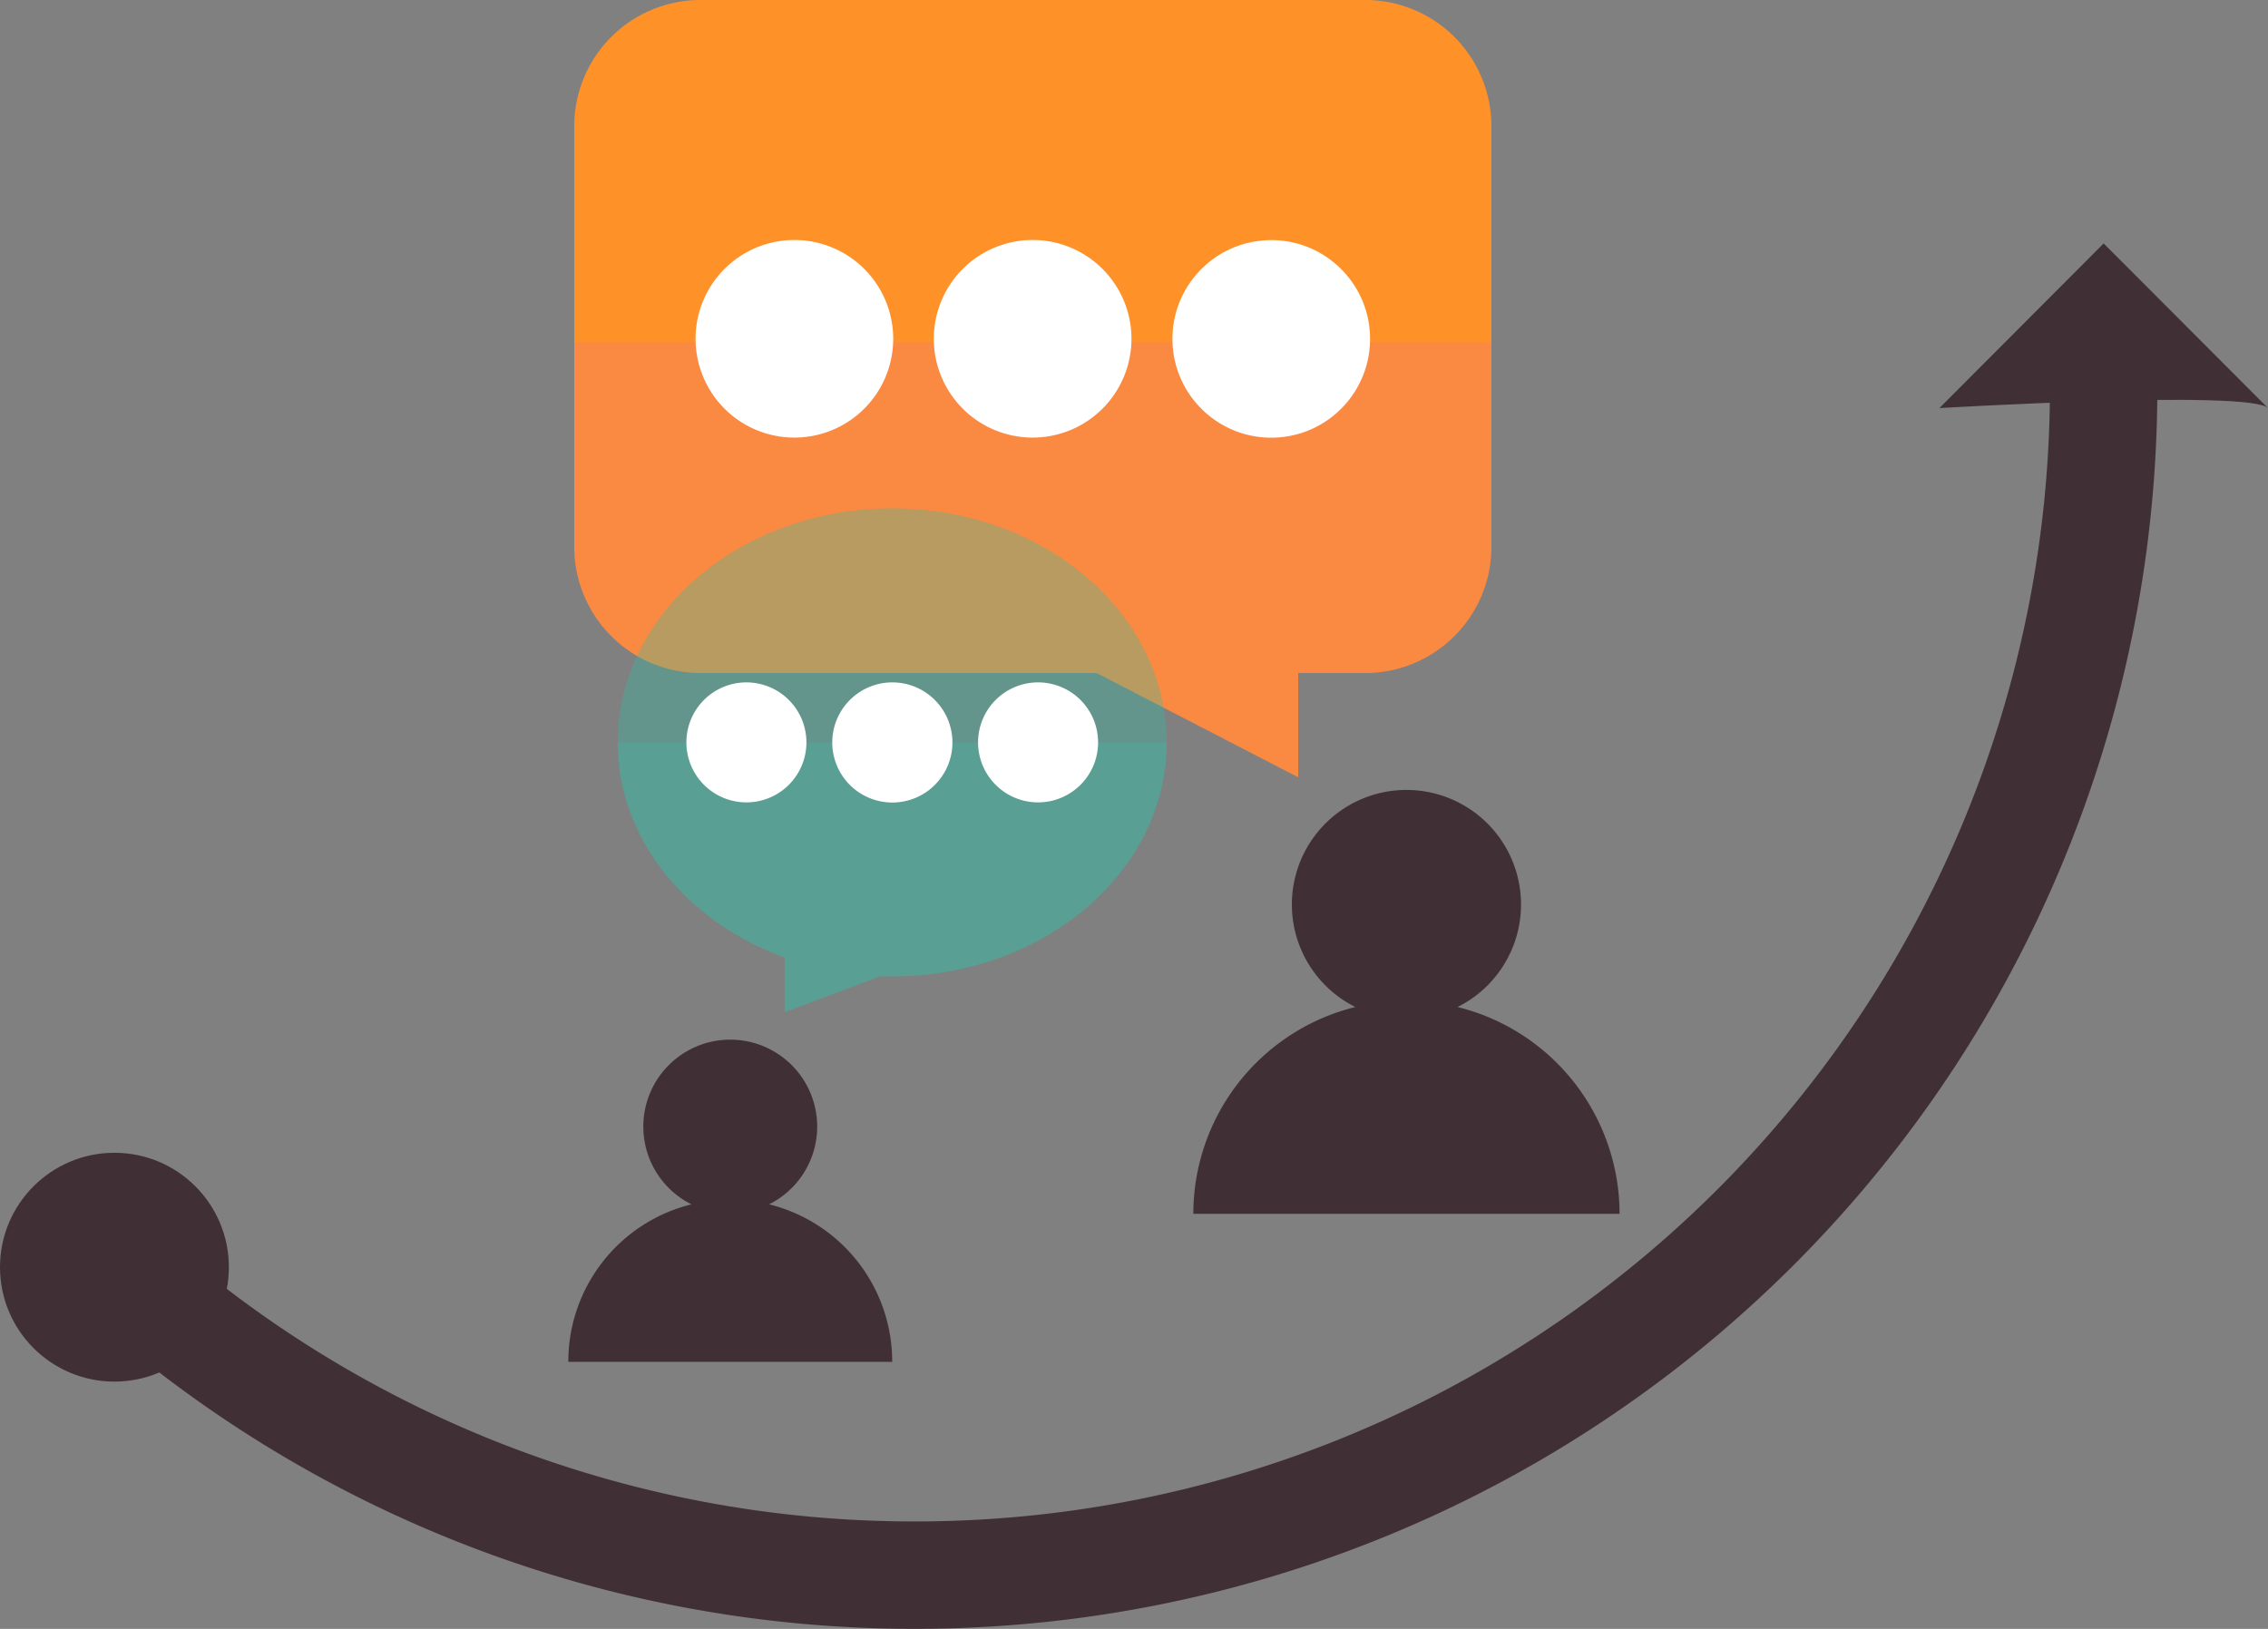
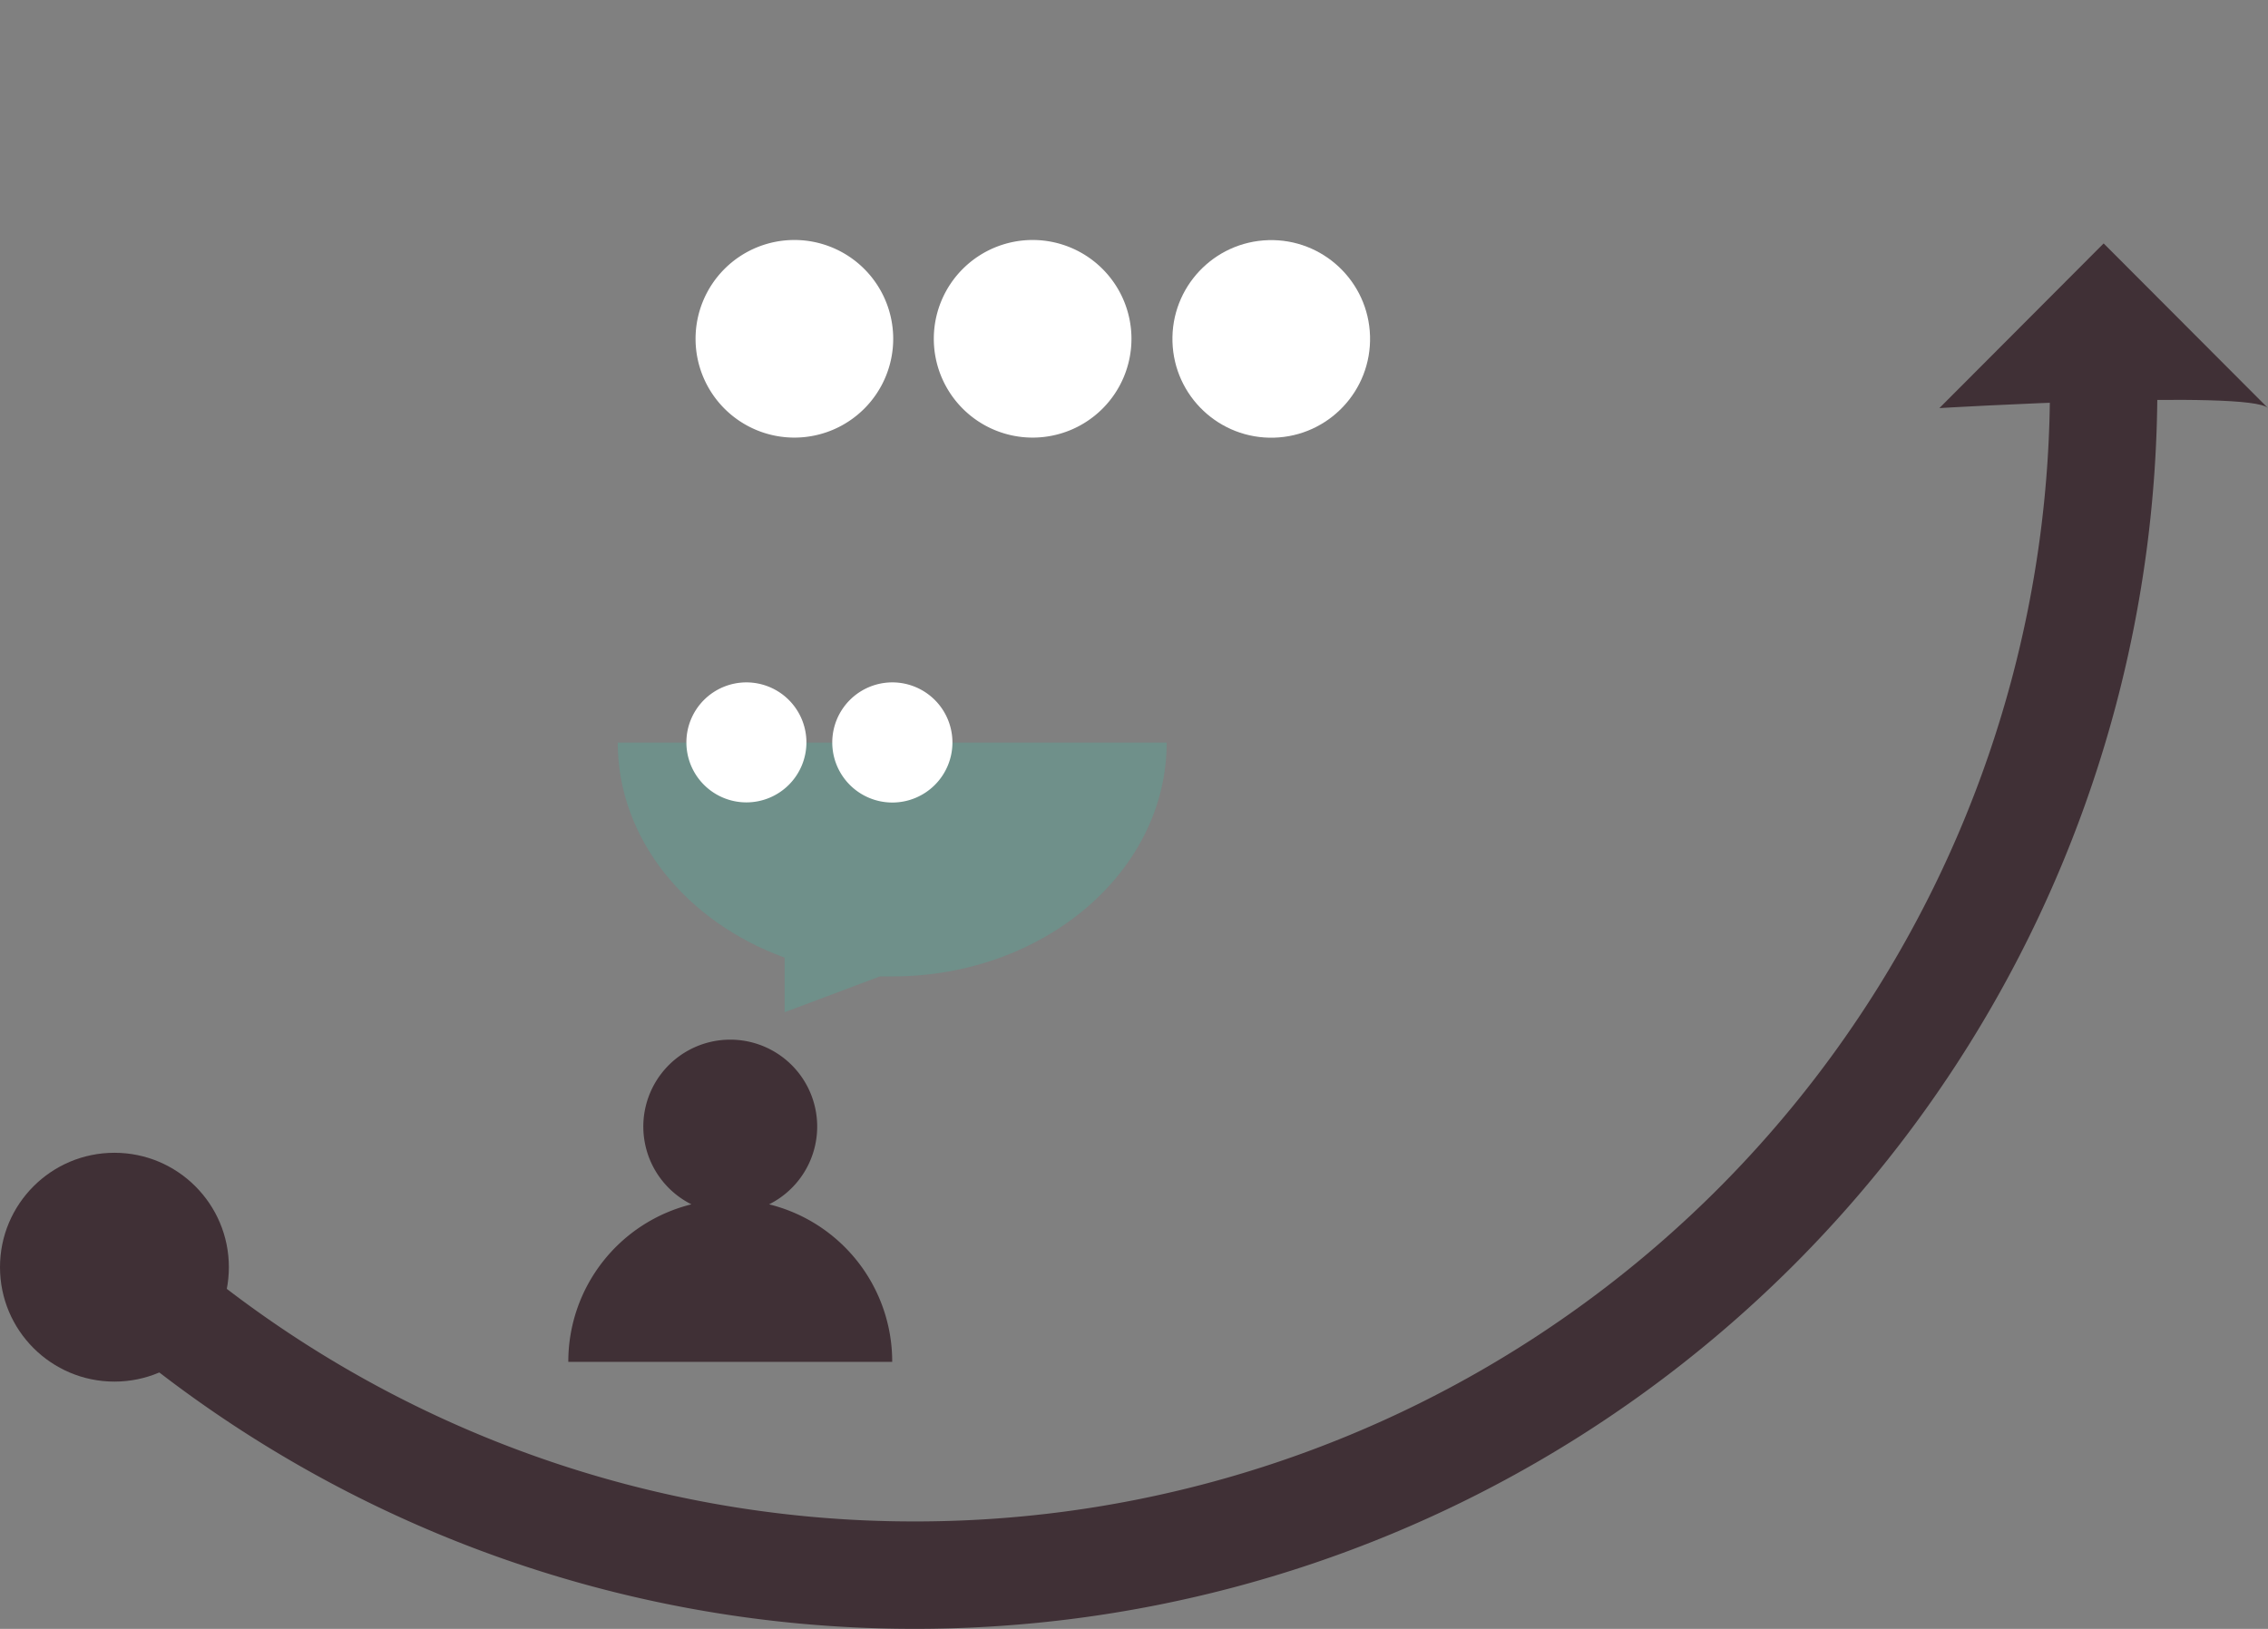
<svg xmlns="http://www.w3.org/2000/svg" width="316.71" height="227.51" viewBox="0 0 316.71 227.51">
  <rect x="0" y="0" width="316.71" height="227.51" fill="#808080" stroke="none" />
  <title>accompagnement</title>
  <g style="isolation:isolate">
    <g id="Calque_1" data-name="Calque 1">
-       <path d="M190.64,0H97.82A17.63,17.63,0,0,0,80.19,17.63V76.4A17.63,17.63,0,0,0,97.82,94h55.32l28.15,14.56V94h9.35A17.62,17.62,0,0,0,208.26,76.4V17.63A17.62,17.62,0,0,0,190.64,0Z" fill="#ff9129" />
-       <path d="M80.19,47.81V76.4A17.63,17.63,0,0,0,97.82,94h55.32l28.15,14.56V94h9.35A17.62,17.62,0,0,0,208.26,76.4V47.81Z" fill="#ec7779" opacity="0.3" style="mix-blend-mode:multiply" />
      <path d="M124.73,47.32a13.8,13.8,0,1,1-13.8-13.8A13.8,13.8,0,0,1,124.73,47.32Z" fill="#fff" />
      <path d="M158,47.32a13.8,13.8,0,1,1-13.8-13.8A13.8,13.8,0,0,1,158,47.32Z" fill="#fff" />
      <circle cx="177.52" cy="47.32" r="13.8" transform="translate(-1.31 5.24) rotate(-1.68)" fill="#fff" />
-       <path d="M124.59,71c-21.17,0-38.33,14.63-38.33,32.68,0,13.49,9.6,25.08,23.3,30.06v7.63l13.31-5-.12,0c.61,0,1.23,0,1.84,0,21.17,0,38.33-14.63,38.33-32.67S145.76,71,124.59,71Z" fill="#21c7ab" opacity="0.3" style="mix-blend-mode:multiply" />
      <path d="M109.56,133.75v7.63l13.31-5-.12,0c.61,0,1.23,0,1.84,0,21.17,0,38.33-14.63,38.33-32.67H86.26C86.26,117.18,95.86,128.77,109.56,133.75Z" fill="#47b5a2" opacity="0.3" style="mix-blend-mode:multiply" />
      <path d="M112.61,103.69a8.38,8.38,0,1,1-8.38-8.38A8.38,8.38,0,0,1,112.61,103.69Z" fill="#fff" />
      <path d="M133,103.69a8.39,8.39,0,1,1-8.39-8.38A8.39,8.39,0,0,1,133,103.69Z" fill="#fff" />
-       <path d="M153.34,103.69A8.38,8.38,0,1,1,145,95.31,8.38,8.38,0,0,1,153.34,103.69Z" fill="#fff" />
-       <path d="M203.54,140.65a16,16,0,1,0-14.28,0,29.77,29.77,0,0,0-22.62,28.89h59.52A29.77,29.77,0,0,0,203.54,140.65Z" fill="#403036" />
+       <path d="M153.34,103.69Z" fill="#fff" />
      <path d="M107.4,168.21a12.14,12.14,0,1,0-10.85,0,22.63,22.63,0,0,0-17.19,22h45.23A22.63,22.63,0,0,0,107.4,168.21Z" fill="#403036" />
      <path d="M293.76,54.08A165.93,165.93,0,0,1,127.83,220,165.33,165.33,0,0,1,16.76,177.36" fill="none" stroke="#403036" stroke-miterlimit="10" stroke-width="15" />
      <path d="M316.71,57,293.76,34,270.82,57S314.17,54.41,316.71,57Z" fill="#403036" />
      <circle cx="15.98" cy="176.99" r="15.98" fill="#403036" />
    </g>
  </g>
</svg>